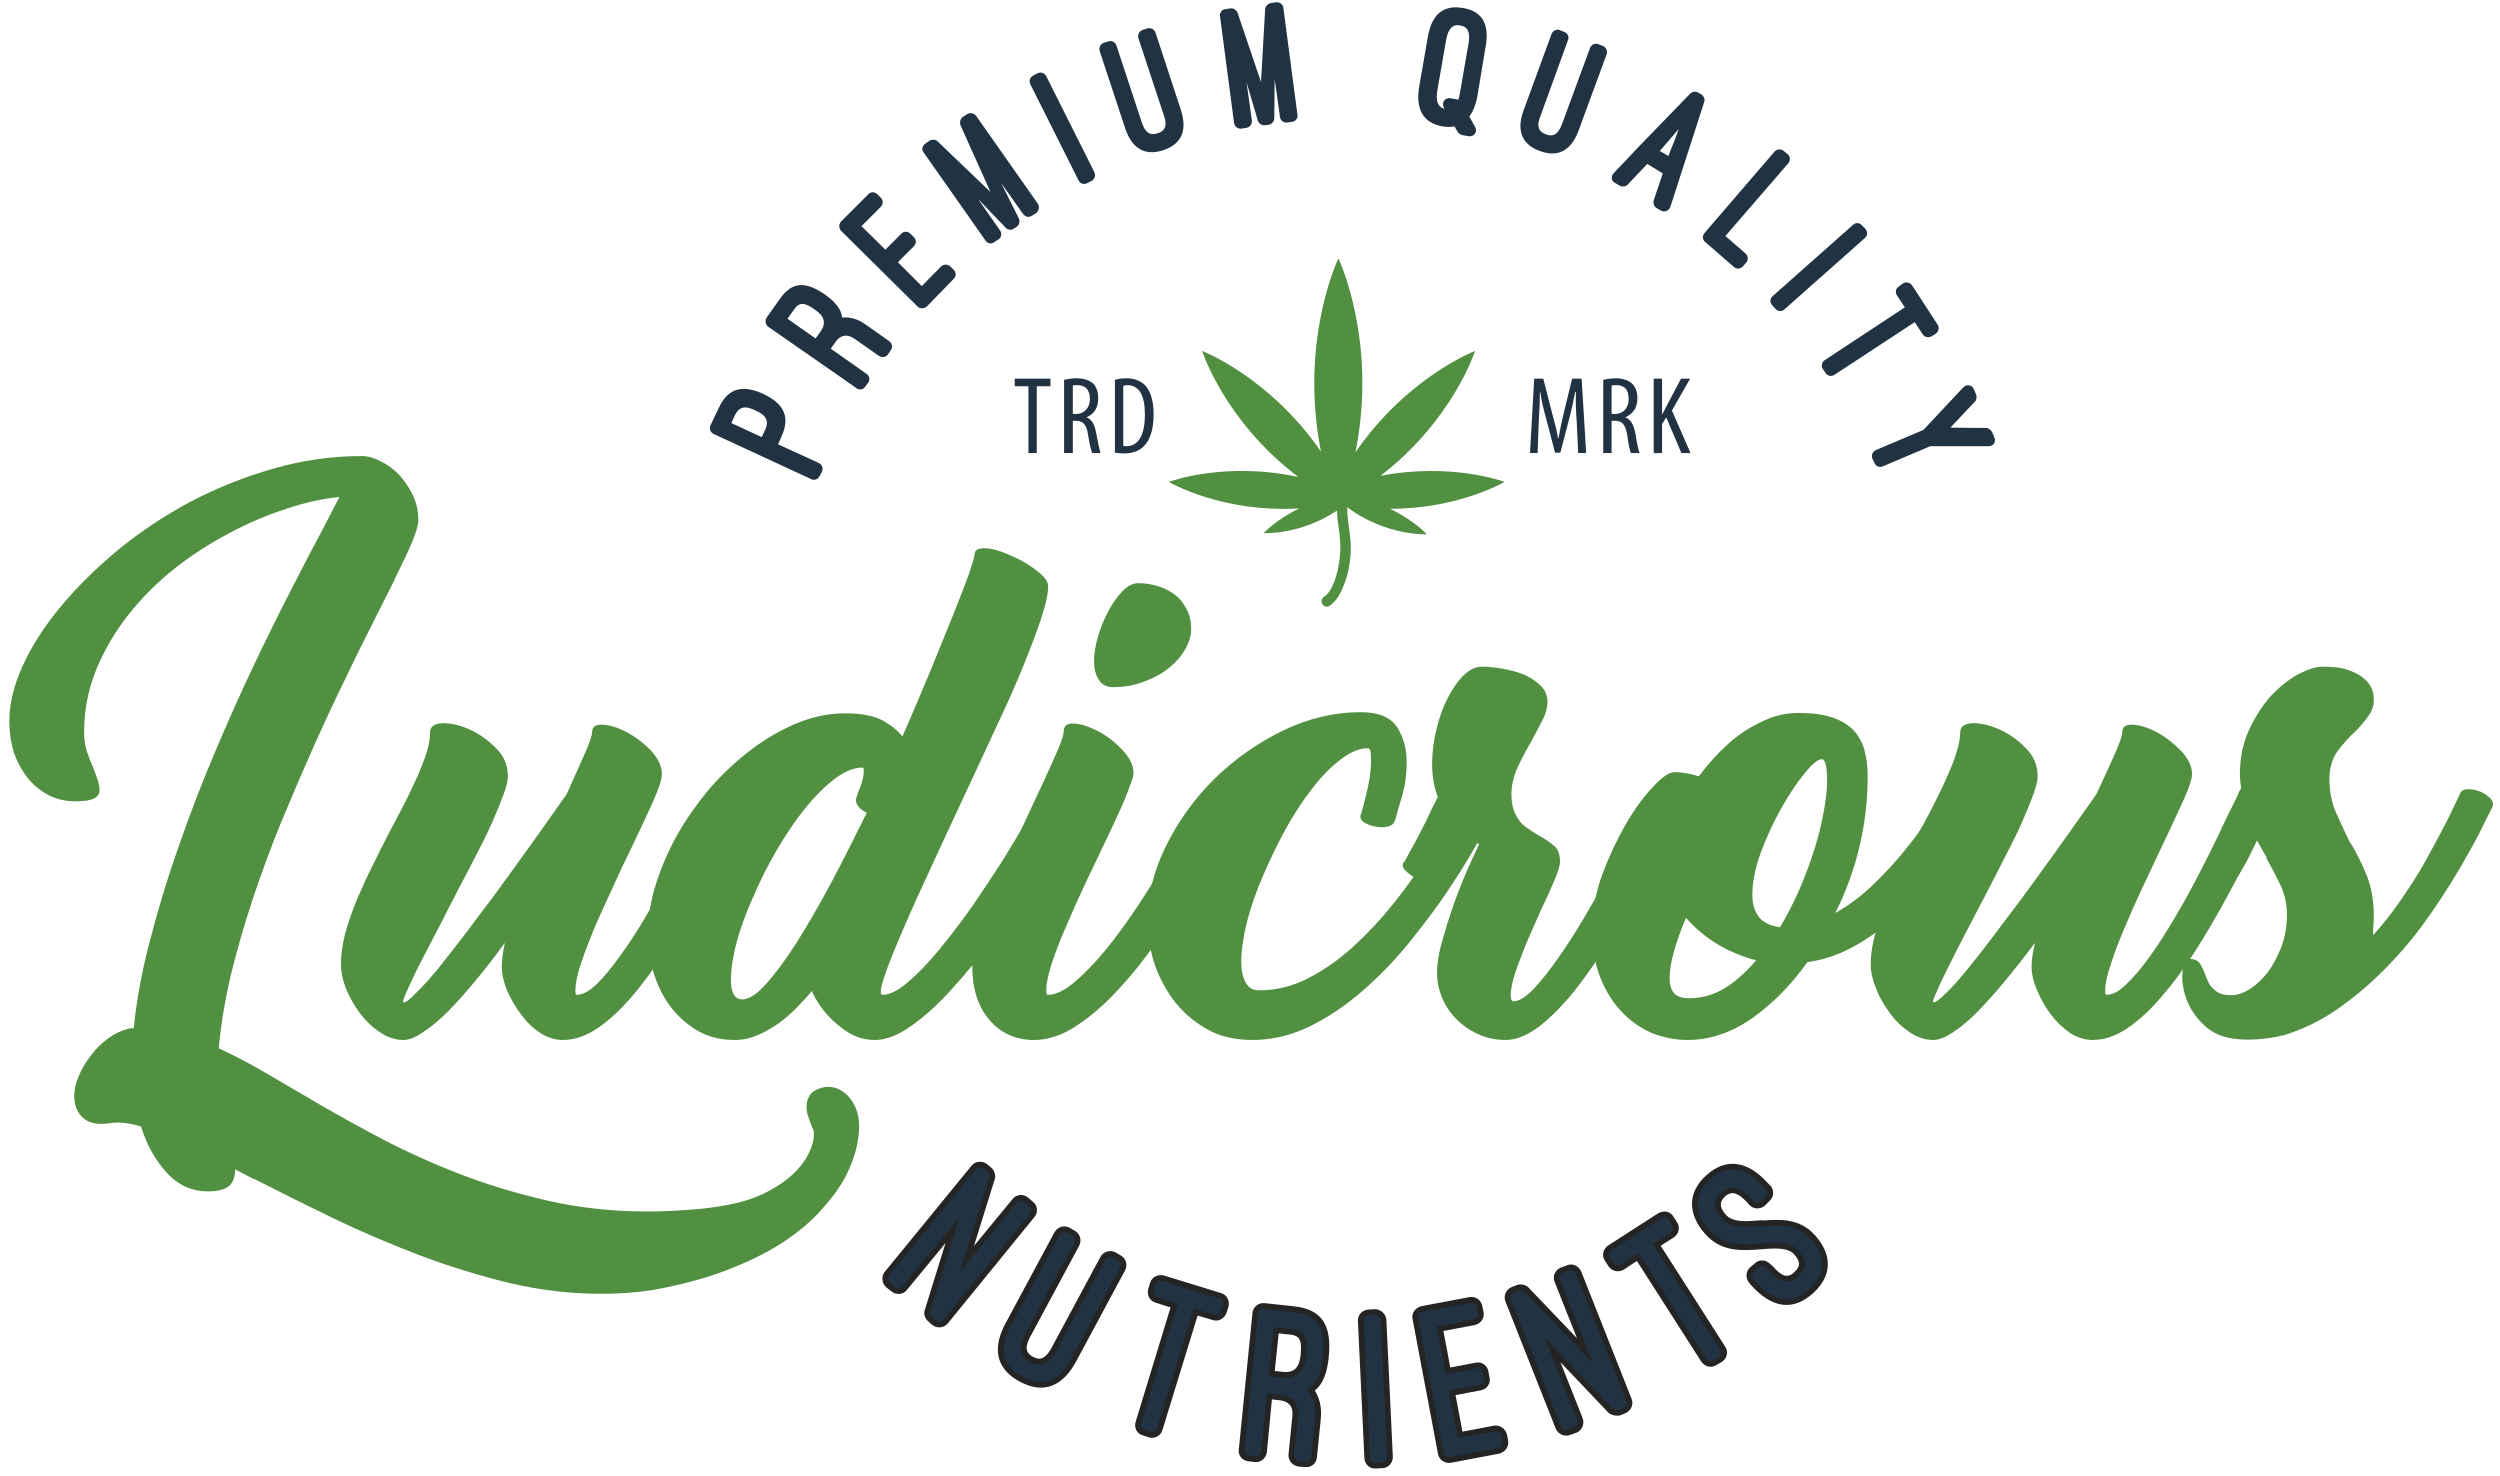
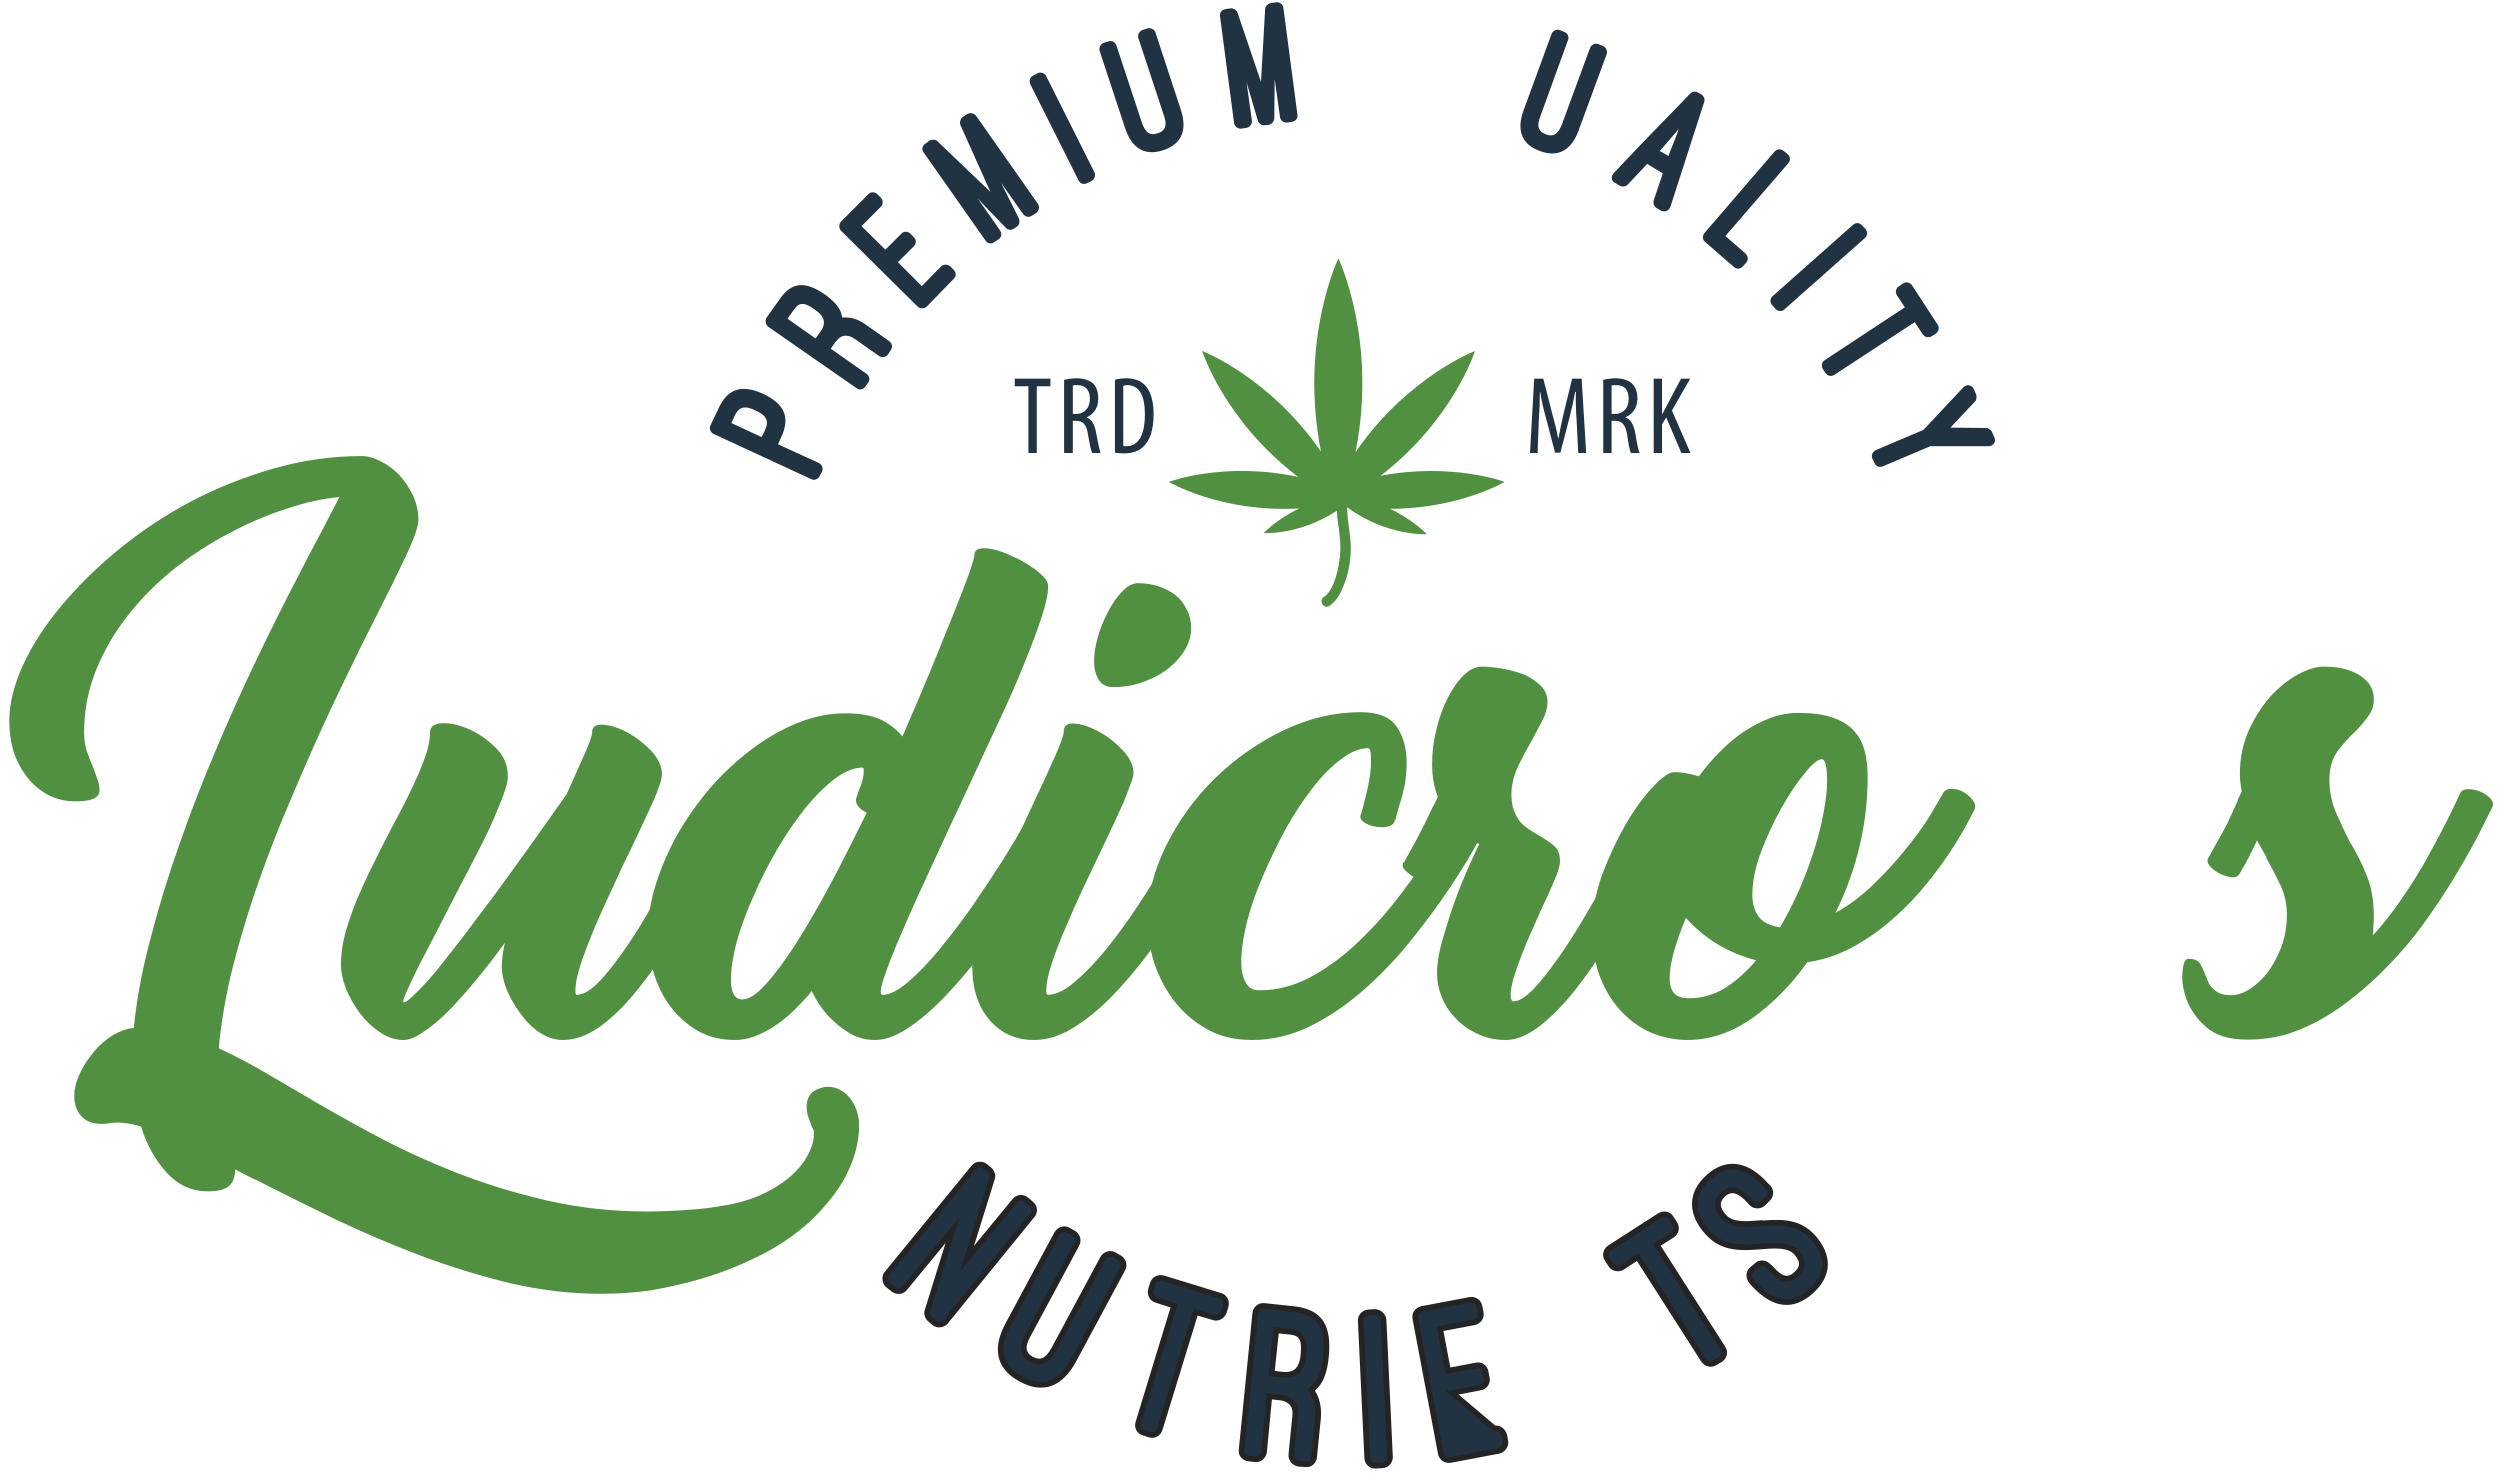
<svg xmlns="http://www.w3.org/2000/svg" width="205" height="121" viewBox="0 0 205 121" fill="none">
  <path d="M113.98 41.723C119.643 41.723 123.376 39.514 123.376 39.514C123.376 39.514 119.051 37.896 113.203 39.016C119.176 34.411 120.949 28.78 120.949 28.78C120.949 28.78 115.411 30.896 111.149 37.087C112.985 27.94 109.749 21.189 109.749 21.189C109.749 21.189 106.514 27.878 108.318 37.025C104.087 30.896 98.58 28.78 98.58 28.78C98.58 28.78 100.385 34.505 106.451 39.109C100.385 37.803 95.842 39.514 95.842 39.514C95.842 39.514 100.136 42.065 106.545 41.691C104.647 42.594 103.62 43.714 103.62 43.714C103.62 43.714 106.545 43.9 109.625 41.878C109.645 42.065 109.656 42.252 109.656 42.438C109.78 43.34 109.936 44.243 109.905 45.145C109.874 45.892 109.749 46.638 109.531 47.354C109.345 47.914 109.065 48.629 108.567 48.94C108.1 49.252 108.536 49.967 109.002 49.687C109.625 49.283 109.967 48.598 110.216 47.914C110.527 47.167 110.682 46.327 110.745 45.518C110.869 44.212 110.465 42.874 110.465 41.567C110.485 41.546 110.496 41.536 110.496 41.536L110.465 41.598C113.731 43.994 116.998 43.807 116.998 43.807C116.998 43.807 115.94 42.656 113.98 41.723Z" fill="#519040" />
  <path d="M84.331 31.673H83.21V31.051H86.135V31.673H85.015V37.148H84.331V31.673Z" fill="#213242" />
  <path fill-rule="evenodd" clip-rule="evenodd" d="M87.256 31.144C87.567 31.082 87.909 31.019 88.251 31.019C88.874 31.019 89.309 31.175 89.651 31.455C89.931 31.766 90.056 32.17 90.056 32.668C90.056 33.446 89.714 33.944 89.091 34.224C89.527 34.38 89.776 34.815 89.9 35.593C90.056 36.433 90.18 36.962 90.243 37.148H89.558C89.465 36.962 89.34 36.371 89.216 35.624C89.091 34.815 88.811 34.504 88.22 34.504H87.971V37.148H87.256V31.144ZM87.971 33.944H88.251C88.905 33.944 89.371 33.446 89.371 32.73C89.371 32.015 89.06 31.579 88.314 31.579C88.189 31.579 88.065 31.579 87.971 31.61V33.944Z" fill="#213242" />
  <path fill-rule="evenodd" clip-rule="evenodd" d="M91.423 31.144C91.692 31.061 92.004 31.02 92.356 31.02C92.978 31.02 93.445 31.206 93.787 31.486C94.254 31.891 94.596 32.7 94.596 33.944C94.596 35.344 94.254 36.091 93.85 36.526C93.476 36.962 92.885 37.18 92.169 37.18C91.889 37.18 91.609 37.149 91.423 37.117V31.144ZM92.107 36.557C92.201 36.589 92.294 36.589 92.356 36.589C93.134 36.589 93.881 36.029 93.881 33.975C93.881 32.42 93.414 31.58 92.418 31.58C92.325 31.58 92.201 31.611 92.107 31.642V36.557Z" fill="#213242" />
  <path d="M129.288 34.535C129.226 33.726 129.195 32.824 129.226 32.139H129.164C129.039 32.824 128.884 33.539 128.697 34.255L127.95 37.117H127.515L126.799 34.38C126.581 33.602 126.395 32.855 126.301 32.139H126.27C126.27 32.855 126.239 33.695 126.177 34.566L126.084 37.148H125.461L125.804 31.05H126.55L127.266 33.851C127.484 34.628 127.639 35.251 127.764 35.935H127.795C127.919 35.251 128.044 34.66 128.23 33.851L128.915 31.05H129.693L130.066 37.148H129.413L129.288 34.535Z" fill="#213242" />
  <path fill-rule="evenodd" clip-rule="evenodd" d="M131.466 31.144C131.746 31.082 132.119 31.02 132.461 31.02C133.053 31.02 133.519 31.175 133.83 31.455C134.141 31.766 134.266 32.171 134.266 32.669C134.266 33.446 133.893 33.944 133.27 34.224C133.737 34.38 133.955 34.815 134.11 35.593C134.235 36.433 134.359 36.962 134.453 37.149H133.737C133.644 36.962 133.519 36.371 133.426 35.624C133.27 34.815 133.021 34.504 132.43 34.504H132.15V37.149H131.466V31.144ZM132.15 33.944H132.43C133.115 33.944 133.55 33.446 133.55 32.731C133.55 32.015 133.27 31.58 132.524 31.58C132.368 31.58 132.244 31.58 132.15 31.611V33.944Z" fill="#213242" />
  <path d="M135.604 31.051H136.288V33.944H136.32C136.444 33.696 136.568 33.457 136.693 33.229L137.844 31.051H138.591L137.097 33.664L138.622 37.149H137.875L136.631 34.224L136.288 34.784V37.149H135.604V31.051Z" fill="#213242" />
  <path fill-rule="evenodd" clip-rule="evenodd" d="M63.797 36.434L67.126 37.958C67.406 38.083 67.53 38.394 67.406 38.674L67.219 39.016C67.094 39.296 66.783 39.42 66.534 39.296L58.539 35.594C58.259 35.469 58.134 35.158 58.259 34.878L58.943 33.447C59.69 31.829 60.872 31.518 62.583 32.296C64.294 33.105 64.823 34.194 64.076 35.812L63.797 36.434ZM59.97 34.691L62.459 35.843L62.739 35.252C63.081 34.536 62.832 34.038 61.961 33.665C61.09 33.229 60.592 33.354 60.25 34.069L59.97 34.691Z" fill="#213242" />
  <path fill-rule="evenodd" clip-rule="evenodd" d="M72.912 27.971C73.161 28.158 73.223 28.469 73.036 28.718L72.819 29.06C72.632 29.309 72.321 29.34 72.072 29.184L70.081 27.785C69.458 27.349 68.898 27.473 68.494 28.064L68.121 28.593L71.045 30.647C71.294 30.802 71.356 31.145 71.201 31.362L70.952 31.704C70.796 31.953 70.454 32.016 70.236 31.829L62.987 26.789C62.769 26.602 62.707 26.291 62.863 26.042L63.921 24.549C64.947 23.055 66.067 23.055 67.685 24.176C68.401 24.704 68.93 25.265 69.023 25.887C69.054 25.949 69.054 25.98 69.054 26.042C69.676 25.98 70.298 26.136 70.921 26.571L72.912 27.971ZM66.876 27.753L67.281 27.193C67.747 26.54 67.654 25.949 66.814 25.389C66.005 24.798 65.538 24.736 65.103 25.389L64.574 26.136L66.876 27.753Z" fill="#213242" />
  <path d="M71.201 15.931C71.388 15.713 71.73 15.713 71.948 15.931L72.228 16.211C72.414 16.398 72.445 16.74 72.228 16.958L70.641 18.544L72.601 20.473L73.907 19.167C74.094 18.949 74.436 18.949 74.654 19.167L74.934 19.447C75.152 19.664 75.152 19.976 74.934 20.193L73.627 21.5L75.588 23.46L77.174 21.842C77.392 21.656 77.703 21.656 77.921 21.842L78.201 22.122C78.419 22.34 78.419 22.682 78.201 22.869L75.992 25.14C75.774 25.327 75.432 25.327 75.245 25.14L68.961 18.918C68.774 18.7 68.774 18.389 68.961 18.171L71.201 15.931Z" fill="#213242" />
  <path d="M83.116 18.762C82.961 18.887 82.65 18.855 82.494 18.7L80.192 16.304L81.996 18.887C82.183 19.136 82.121 19.478 81.872 19.633L81.53 19.851C81.312 20.038 80.969 19.976 80.814 19.727L75.743 12.509C75.556 12.291 75.618 11.949 75.867 11.793L76.21 11.544C76.396 11.42 76.707 11.42 76.863 11.575L81.218 15.744L78.761 10.269C78.667 10.051 78.761 9.74 78.916 9.615L79.29 9.366C79.538 9.211 79.85 9.273 80.036 9.491L85.107 16.709C85.263 16.958 85.201 17.269 84.983 17.455L84.641 17.673C84.392 17.86 84.081 17.798 83.894 17.549L82.09 14.998L83.552 17.922C83.645 18.14 83.583 18.451 83.396 18.575L83.116 18.762Z" fill="#213242" />
  <path d="M89.744 14.127C89.868 14.407 89.744 14.718 89.495 14.842L89.122 15.029C88.873 15.153 88.562 15.06 88.437 14.78L84.486 6.909C84.362 6.629 84.455 6.318 84.735 6.193L85.077 6.007C85.326 5.882 85.668 5.975 85.793 6.255L89.744 14.127Z" fill="#213242" />
  <path d="M90.179 4.202C90.085 3.922 90.241 3.611 90.49 3.518L90.894 3.393C91.174 3.3 91.454 3.455 91.548 3.735L93.632 10.051C93.881 10.798 94.254 11.171 94.939 10.922C95.654 10.704 95.686 10.144 95.437 9.46L93.352 3.144C93.259 2.864 93.414 2.553 93.694 2.46L94.068 2.335C94.348 2.242 94.659 2.398 94.752 2.678L96.837 9.024C97.334 10.58 96.992 11.793 95.374 12.322C93.725 12.851 92.761 12.011 92.263 10.518L90.179 4.202Z" fill="#213242" />
  <path d="M103.713 10.269C103.495 10.3 103.246 10.144 103.153 9.926L102.22 6.753L102.655 9.895C102.686 10.175 102.469 10.455 102.189 10.486L101.784 10.549C101.504 10.58 101.224 10.362 101.193 10.082L100.042 1.34C99.98 1.06 100.197 0.78 100.477 0.749L100.913 0.686C101.131 0.655 101.38 0.811 101.473 1.029L103.402 6.722L103.744 0.717C103.775 0.5 103.993 0.282 104.211 0.251L104.646 0.189C104.926 0.157 105.206 0.344 105.238 0.655L106.389 9.398C106.451 9.678 106.233 9.958 105.953 9.989L105.549 10.051C105.238 10.082 104.989 9.864 104.958 9.584L104.522 6.473L104.491 9.74C104.46 9.989 104.242 10.207 104.024 10.238L103.713 10.269Z" fill="#213242" />
-   <path fill-rule="evenodd" clip-rule="evenodd" d="M121.136 7.935C121.011 8.589 120.793 9.149 120.482 9.553L120.949 10.393C121.198 10.798 120.887 11.233 120.42 11.171L119.891 11.078C119.798 11.046 119.549 10.922 119.518 10.798L119.269 10.362C118.958 10.424 118.626 10.424 118.273 10.362C116.687 10.082 116.064 8.931 116.375 7.095L117.091 2.989C117.402 1.184 118.367 0.375 119.953 0.655C121.54 0.904 122.162 1.993 121.82 3.829L121.136 7.935ZM117.869 7.375C117.703 8.267 117.9 8.786 118.46 8.931L118.398 8.838C118.18 8.402 118.491 7.966 118.958 8.06L119.487 8.153C119.487 8.153 119.549 8.153 119.58 8.184C119.642 8.029 119.673 7.873 119.704 7.686L120.42 3.58C120.576 2.646 120.358 2.18 119.736 2.086C119.113 1.962 118.74 2.366 118.584 3.269L117.869 7.375Z" fill="#213242" />
  <path d="M127.234 2.771C127.328 2.522 127.639 2.366 127.888 2.46L128.261 2.615C128.541 2.708 128.696 3.02 128.572 3.3L126.301 9.553C126.021 10.268 126.083 10.766 126.768 11.015C127.452 11.295 127.825 10.86 128.074 10.206L130.377 3.953C130.47 3.673 130.781 3.517 131.03 3.611L131.434 3.766C131.683 3.86 131.839 4.171 131.745 4.451L129.443 10.704C128.883 12.229 127.856 12.975 126.27 12.384C124.621 11.793 124.403 10.486 124.932 9.055L127.234 2.771Z" fill="#213242" />
  <path fill-rule="evenodd" clip-rule="evenodd" d="M136.349 14.22L135.074 13.442L133.456 15.153C133.301 15.309 132.989 15.34 132.803 15.215L132.429 14.998C132.118 14.842 132.087 14.469 132.305 14.22L134.514 11.886L138.589 7.686C138.776 7.5 139.056 7.469 139.243 7.593L139.523 7.749C139.71 7.873 139.834 8.153 139.741 8.371L136.972 16.958C136.847 17.3 136.505 17.424 136.194 17.269L135.821 17.051C135.634 16.927 135.541 16.647 135.603 16.429L136.349 14.22ZM136.101 12.384L136.816 12.789C137.034 12.104 137.252 11.793 137.656 10.58L136.101 12.384Z" fill="#213242" />
  <path d="M142.913 21.842C142.726 22.06 142.415 22.091 142.197 21.904L139.833 19.851C139.584 19.665 139.584 19.322 139.771 19.105L145.526 12.415C145.744 12.198 146.055 12.198 146.273 12.384L146.615 12.664C146.802 12.851 146.833 13.162 146.646 13.38L141.482 19.353L143.131 20.785C143.349 21.002 143.38 21.313 143.193 21.531L142.913 21.842Z" fill="#213242" />
  <path d="M146.336 25.358C146.118 25.576 145.776 25.544 145.589 25.327L145.309 25.015C145.122 24.798 145.122 24.487 145.371 24.269L151.967 18.42C152.184 18.233 152.496 18.264 152.682 18.482L152.962 18.762C153.149 18.98 153.149 19.322 152.931 19.509L146.336 25.358Z" fill="#213242" />
  <path d="M156.043 23.242C156.292 23.087 156.603 23.149 156.79 23.398L158.874 26.602C159.061 26.851 158.967 27.162 158.75 27.349L158.407 27.567C158.158 27.722 157.816 27.66 157.661 27.411L157.007 26.416L150.412 30.74C150.163 30.896 149.852 30.834 149.696 30.585L149.478 30.273C149.323 30.025 149.385 29.682 149.634 29.527L156.198 25.202L155.545 24.207C155.39 23.958 155.452 23.647 155.701 23.491L156.043 23.242Z" fill="#213242" />
  <path d="M159.932 35.065L162.887 35.096C163.043 35.096 163.292 35.282 163.354 35.438L163.541 35.873C163.696 36.247 163.447 36.589 163.043 36.589H158.283L154.394 38.238C154.114 38.362 153.803 38.238 153.709 37.958L153.523 37.584C153.429 37.336 153.554 37.025 153.834 36.9L157.723 35.251C158.812 34.1 159.901 32.918 160.99 31.767C161.27 31.487 161.705 31.549 161.861 31.922L162.047 32.358C162.11 32.513 162.078 32.825 161.954 32.918L159.932 35.065Z" fill="#213242" />
  <path d="M58.103 65.025C58.394 64.486 58.746 64.133 59.161 63.967C59.576 63.801 59.939 63.791 60.25 63.936C60.561 64.061 60.8 64.32 60.965 64.714C61.111 65.108 61.059 65.585 60.81 66.145L60.405 67.047C60.032 67.856 59.555 68.862 58.974 70.065C58.394 71.268 57.73 72.544 56.983 73.892C56.236 75.261 55.428 76.619 54.556 77.968C53.685 79.336 52.793 80.56 51.881 81.639C50.947 82.738 50.004 83.619 49.05 84.283C48.075 84.947 47.11 85.279 46.156 85.279C45.534 85.279 44.922 85.092 44.321 84.719C43.719 84.325 43.19 83.816 42.734 83.194C42.278 82.593 41.894 81.939 41.583 81.234C41.292 80.529 41.147 79.865 41.147 79.243C41.147 78.745 41.23 78.102 41.396 77.314C40.629 78.372 39.851 79.378 39.063 80.332C38.275 81.286 37.518 82.136 36.792 82.883C36.045 83.63 35.35 84.21 34.707 84.625C34.085 85.061 33.546 85.279 33.09 85.279C32.405 85.279 31.752 85.061 31.129 84.625C30.507 84.21 29.958 83.682 29.48 83.039C29.024 82.416 28.651 81.753 28.36 81.047C28.091 80.322 27.956 79.679 27.956 79.119C27.956 78.31 28.07 77.459 28.298 76.567C28.547 75.676 28.869 74.742 29.263 73.767C29.678 72.793 30.123 71.828 30.601 70.874C31.078 69.899 31.565 68.935 32.063 67.981C32.478 67.213 32.882 66.446 33.276 65.678C33.65 64.911 33.992 64.185 34.303 63.501C34.593 62.816 34.832 62.184 35.018 61.603C35.184 61.022 35.267 60.504 35.267 60.047C35.267 59.591 35.599 59.342 36.263 59.301C36.926 59.28 37.663 59.446 38.472 59.798C39.26 60.151 39.986 60.659 40.65 61.323C41.313 61.966 41.645 62.744 41.645 63.656C41.645 64.009 41.531 64.496 41.303 65.118C41.075 65.741 40.784 66.456 40.432 67.265C40.079 68.074 39.664 68.935 39.187 69.847C38.71 70.781 38.212 71.735 37.694 72.71C37.093 73.871 36.501 75.022 35.921 76.163C35.319 77.304 34.79 78.32 34.334 79.212C33.898 80.104 33.556 80.83 33.307 81.39C33.079 81.929 33.007 82.199 33.09 82.199C33.276 82.199 33.608 81.95 34.085 81.452C34.583 80.975 35.164 80.342 35.827 79.554C36.47 78.745 37.186 77.833 37.974 76.816C38.741 75.779 39.529 74.732 40.338 73.674C42.184 71.164 44.227 68.312 46.467 65.118C47.027 63.874 47.515 62.785 47.93 61.852C48.344 60.918 48.552 60.317 48.552 60.047C48.552 59.591 48.853 59.383 49.454 59.425C50.056 59.467 50.709 59.674 51.414 60.047C52.14 60.441 52.804 60.95 53.405 61.572C53.986 62.215 54.276 62.847 54.276 63.469C54.276 63.884 54.038 64.631 53.561 65.71C53.063 66.809 52.472 68.074 51.788 69.505C51.269 70.542 50.75 71.641 50.232 72.803C49.693 73.944 49.195 75.043 48.739 76.101C48.303 77.159 47.93 78.144 47.618 79.056C47.328 79.969 47.183 80.684 47.183 81.203C47.183 81.452 47.214 81.576 47.276 81.576C47.774 81.576 48.334 81.276 48.956 80.674C49.558 80.073 50.19 79.305 50.854 78.372C51.539 77.439 52.223 76.391 52.907 75.23C53.592 74.068 54.235 72.907 54.836 71.745C55.417 70.584 55.956 69.484 56.454 68.447C56.952 67.41 57.367 66.57 57.699 65.927L58.103 65.087V65.025Z" fill="#519040" />
  <path fill-rule="evenodd" clip-rule="evenodd" d="M85.419 64.994C85.709 64.454 86.062 64.102 86.477 63.936C86.871 63.77 87.244 63.749 87.597 63.874C87.928 64.019 88.167 64.288 88.312 64.683C88.437 65.097 88.385 65.585 88.157 66.145C87.846 66.746 87.358 67.638 86.694 68.82C86.031 69.982 85.243 71.278 84.33 72.709C83.417 74.14 82.422 75.603 81.343 77.096C80.244 78.569 79.134 79.917 78.014 81.14C76.915 82.364 75.816 83.36 74.716 84.127C73.638 84.895 72.653 85.278 71.761 85.278C70.931 85.278 70.195 85.071 69.552 84.656C68.909 84.241 68.359 83.785 67.903 83.287C67.364 82.706 66.918 82.032 66.565 81.265C66.233 81.68 65.839 82.115 65.383 82.572C64.927 83.049 64.429 83.484 63.89 83.878C63.35 84.272 62.77 84.604 62.147 84.874C61.525 85.144 60.892 85.278 60.249 85.278C59.088 85.278 58.061 85.019 57.169 84.501C56.298 83.982 55.552 83.308 54.929 82.478C54.328 81.649 53.872 80.705 53.561 79.647C53.27 78.61 53.125 77.573 53.125 76.536C53.125 75.25 53.343 73.912 53.778 72.523C54.214 71.133 54.805 69.764 55.552 68.416C56.319 67.088 57.211 65.823 58.227 64.62C59.264 63.438 60.384 62.391 61.587 61.478C62.79 60.565 64.045 59.839 65.352 59.3C66.679 58.761 67.996 58.491 69.303 58.491C70.527 58.491 71.512 58.668 72.259 59.02C72.984 59.394 73.565 59.85 74.001 60.389C74.831 58.481 75.608 56.656 76.334 54.913C77.039 53.192 77.662 51.657 78.201 50.309C78.74 48.961 79.165 47.861 79.477 47.011C79.767 46.14 79.912 45.632 79.912 45.487C79.912 45.217 80.057 45.051 80.348 44.989C80.659 44.927 81.032 44.947 81.468 45.051C81.924 45.155 82.411 45.331 82.93 45.58C83.469 45.808 83.957 46.067 84.392 46.358C84.848 46.648 85.222 46.938 85.512 47.229C85.802 47.519 85.948 47.799 85.948 48.069C85.948 48.691 85.761 49.562 85.388 50.682C85.014 51.802 84.527 53.099 83.925 54.571C83.324 56.065 82.619 57.662 81.81 59.362C81.022 61.042 80.213 62.785 79.383 64.589C78.408 66.663 77.454 68.717 76.521 70.749C75.567 72.782 74.748 74.597 74.063 76.194C73.358 77.811 72.839 79.118 72.507 80.114C72.176 81.089 72.134 81.576 72.383 81.576C72.943 81.576 73.627 81.234 74.436 80.549C75.245 79.865 76.096 78.983 76.987 77.905C77.879 76.826 78.782 75.644 79.694 74.358C80.586 73.052 81.426 71.786 82.214 70.562C82.982 69.318 83.645 68.208 84.205 67.234C84.786 66.238 85.191 65.502 85.419 65.025V64.994ZM60.872 81.949C61.411 81.949 62.054 81.534 62.801 80.705C63.568 79.855 64.398 78.734 65.29 77.345C66.181 75.934 67.125 74.306 68.121 72.46C69.096 70.614 70.081 68.675 71.076 66.642C70.745 66.497 70.496 66.3 70.33 66.051C70.164 65.802 70.143 65.554 70.267 65.305C70.288 65.18 70.392 64.89 70.579 64.434C70.745 63.977 70.828 63.573 70.828 63.22C70.828 63.033 70.796 62.94 70.734 62.94C70.029 62.94 69.261 63.251 68.432 63.874C67.623 64.496 66.814 65.305 66.005 66.3C65.196 67.317 64.429 68.447 63.703 69.691C62.977 70.936 62.334 72.211 61.774 73.518C61.193 74.804 60.737 76.049 60.405 77.251C60.094 78.434 59.938 79.46 59.938 80.332C59.938 81.41 60.249 81.949 60.872 81.949Z" fill="#519040" />
  <path d="M98.735 64.838C98.86 64.631 99.088 64.527 99.42 64.527C99.751 64.527 100.083 64.6 100.415 64.745C100.768 64.869 101.058 65.056 101.286 65.305C101.494 65.533 101.556 65.772 101.473 66.021C101.183 66.663 100.716 67.597 100.073 68.821C99.43 70.024 98.673 71.33 97.802 72.741C96.951 74.151 95.997 75.603 94.94 77.096C93.903 78.59 92.824 79.938 91.704 81.141C90.584 82.365 89.433 83.36 88.251 84.127C87.089 84.895 85.938 85.279 84.797 85.279C83.304 85.279 82.091 84.739 81.157 83.661C80.203 82.561 79.726 81.089 79.726 79.243C79.726 78.6 79.882 77.77 80.193 76.754C80.483 75.738 80.867 74.638 81.344 73.456C81.821 72.274 82.35 71.05 82.931 69.785C83.511 68.52 84.071 67.306 84.611 66.145C85.337 64.631 85.948 63.303 86.446 62.163C86.965 61.022 87.224 60.296 87.224 59.985C87.224 59.508 87.514 59.29 88.095 59.332C88.697 59.373 89.36 59.591 90.086 59.985C90.791 60.358 91.445 60.866 92.046 61.509C92.648 62.132 92.948 62.764 92.948 63.407C92.948 63.594 92.865 63.895 92.7 64.309C92.554 64.724 92.368 65.212 92.14 65.772C91.891 66.311 91.621 66.902 91.331 67.545C91.02 68.188 90.719 68.821 90.428 69.443C89.951 70.459 89.433 71.548 88.873 72.71C88.334 73.871 87.836 74.991 87.379 76.07C86.903 77.148 86.519 78.144 86.228 79.056C85.938 79.969 85.793 80.674 85.793 81.172C85.793 81.442 85.834 81.576 85.917 81.576C86.56 81.576 87.296 81.224 88.126 80.519C88.956 79.813 89.806 78.932 90.677 77.874C91.549 76.796 92.42 75.603 93.291 74.296C94.162 72.969 94.96 71.693 95.686 70.469C96.412 69.225 97.045 68.105 97.584 67.109C98.123 66.114 98.507 65.378 98.735 64.9V64.838ZM91.268 56.345C90.729 56.345 90.335 56.138 90.086 55.723C89.837 55.329 89.713 54.82 89.713 54.198C89.713 53.617 89.817 52.964 90.024 52.238C90.231 51.512 90.511 50.817 90.864 50.154C91.196 49.511 91.58 48.961 92.015 48.505C92.451 48.048 92.886 47.82 93.322 47.82C93.903 47.82 94.452 47.903 94.971 48.069C95.489 48.235 95.956 48.474 96.371 48.785C96.765 49.096 97.076 49.49 97.304 49.967C97.553 50.423 97.677 50.952 97.677 51.554C97.677 52.093 97.522 52.643 97.211 53.203C96.9 53.763 96.454 54.281 95.873 54.758C95.313 55.215 94.639 55.588 93.851 55.878C93.063 56.189 92.202 56.345 91.268 56.345Z" fill="#519040" />
  <path d="M102.685 85.278C101.213 85.278 99.948 84.967 98.89 84.345C97.811 83.723 96.909 82.924 96.183 81.949C95.478 80.975 94.949 79.927 94.596 78.807C94.265 77.666 94.099 76.578 94.099 75.54C94.099 73.446 94.607 71.382 95.623 69.349C96.639 67.296 97.967 65.46 99.605 63.843C101.265 62.225 103.142 60.908 105.237 59.891C107.311 58.896 109.426 58.398 111.583 58.398C113.035 58.398 114.031 58.813 114.57 59.642C115.089 60.451 115.348 61.416 115.348 62.536C115.348 63.49 115.223 64.403 114.974 65.274C114.705 66.145 114.518 66.798 114.414 67.234C114.414 67.254 114.404 67.265 114.383 67.265C114.363 67.265 114.352 67.275 114.352 67.296V67.358C114.269 67.586 114.062 67.731 113.73 67.794C113.398 67.856 113.056 67.846 112.703 67.763C112.351 67.7 112.05 67.576 111.801 67.389C111.573 67.223 111.5 67.016 111.583 66.767V66.829C111.728 66.352 111.863 65.844 111.988 65.305C112.112 64.848 112.216 64.361 112.299 63.843C112.382 63.324 112.423 62.837 112.423 62.38C112.423 62.09 112.413 61.851 112.392 61.665C112.351 61.457 112.278 61.353 112.174 61.353C111.49 61.353 110.754 61.654 109.966 62.256C109.157 62.857 108.379 63.645 107.632 64.62C106.865 65.595 106.128 66.715 105.423 67.98C104.739 69.246 104.117 70.531 103.557 71.838C102.997 73.124 102.561 74.379 102.25 75.603C101.939 76.847 101.783 77.946 101.783 78.9C101.783 79.585 101.908 80.145 102.157 80.581C102.385 81.016 102.768 81.223 103.308 81.203C104.677 81.203 106.004 80.871 107.29 80.207C108.576 79.543 109.8 78.683 110.961 77.625C112.123 76.567 113.211 75.406 114.228 74.14C115.244 72.875 116.136 71.631 116.903 70.407C117.671 69.204 118.324 68.115 118.863 67.14C119.403 66.145 119.797 65.408 120.046 64.931C120.336 64.392 120.689 64.04 121.103 63.874C121.518 63.728 121.892 63.708 122.223 63.811C122.555 63.936 122.794 64.195 122.939 64.589C123.084 65.004 123.022 65.491 122.752 66.051C122.462 66.653 121.995 67.545 121.352 68.727C120.709 69.93 119.921 71.237 118.988 72.647C118.055 74.057 116.986 75.509 115.783 77.003C114.601 78.496 113.305 79.865 111.894 81.109C110.484 82.354 109.011 83.36 107.477 84.127C105.921 84.895 104.324 85.278 102.685 85.278Z" fill="#519040" />
  <path d="M135.23 65.087C135.354 64.838 135.582 64.714 135.914 64.714C136.246 64.714 136.578 64.776 136.91 64.9C137.262 65.046 137.553 65.232 137.781 65.46C137.988 65.689 138.04 65.917 137.936 66.145C137.667 66.746 137.242 67.638 136.661 68.82C136.08 69.982 135.396 71.278 134.607 72.709C133.819 74.12 132.959 75.572 132.025 77.065C131.092 78.558 130.148 79.917 129.194 81.141C128.219 82.364 127.244 83.36 126.27 84.127C125.274 84.895 124.341 85.278 123.47 85.278C122.619 85.278 121.852 85.112 121.167 84.781C120.483 84.469 119.892 84.055 119.394 83.536C118.896 83.038 118.512 82.458 118.243 81.794C117.973 81.151 117.838 80.477 117.838 79.772C117.838 78.921 118.025 77.895 118.398 76.692C118.751 75.468 119.135 74.306 119.549 73.207C120.047 71.921 120.628 70.594 121.292 69.225C121.043 69.08 120.794 68.914 120.545 68.727C120.296 68.561 120.037 68.354 119.767 68.105C119.539 68.582 119.28 69.1 118.989 69.66C118.699 70.2 118.253 70.978 117.652 71.994C117.548 72.201 117.33 72.294 116.998 72.274C116.666 72.253 116.335 72.149 116.003 71.963C115.692 71.776 115.422 71.569 115.194 71.34C114.986 71.092 114.966 70.863 115.132 70.656V70.718C115.567 69.93 115.93 69.266 116.221 68.727C116.49 68.209 116.729 67.742 116.936 67.327C117.123 66.933 117.289 66.58 117.434 66.269C117.6 65.979 117.755 65.668 117.901 65.336C117.755 64.983 117.641 64.579 117.558 64.123C117.475 63.645 117.434 63.158 117.434 62.66C117.434 61.665 117.558 60.69 117.807 59.736C118.035 58.782 118.346 57.931 118.741 57.185C119.135 56.417 119.57 55.805 120.047 55.349C120.524 54.893 121.012 54.665 121.509 54.665C121.966 54.665 122.505 54.717 123.127 54.82C123.75 54.924 124.341 55.08 124.901 55.287C125.44 55.515 125.907 55.816 126.301 56.189C126.695 56.562 126.892 57.019 126.892 57.558C126.892 58.035 126.757 58.533 126.487 59.051C126.218 59.57 125.917 60.14 125.585 60.763C125.17 61.468 124.787 62.194 124.434 62.94C124.102 63.708 123.936 64.434 123.936 65.118C123.936 65.616 123.998 66.052 124.123 66.425C124.268 66.798 124.444 67.12 124.652 67.389C124.88 67.638 125.129 67.846 125.398 68.011C125.668 68.198 125.927 68.364 126.176 68.509C126.674 68.779 127.089 69.059 127.421 69.349C127.753 69.619 127.918 70.044 127.918 70.625C127.918 70.978 127.763 71.506 127.452 72.212C127.161 72.917 126.809 73.695 126.394 74.545C126.124 75.146 125.844 75.779 125.554 76.443C125.243 77.127 124.973 77.781 124.745 78.403C124.496 79.025 124.289 79.616 124.123 80.176C123.957 80.757 123.874 81.234 123.874 81.607C123.874 81.939 123.957 82.105 124.123 82.105C124.558 82.105 125.108 81.763 125.772 81.078C126.415 80.394 127.11 79.512 127.856 78.434C128.603 77.376 129.36 76.183 130.127 74.856C130.895 73.549 131.621 72.274 132.305 71.029C132.99 69.764 133.591 68.603 134.11 67.545C134.628 66.487 135.002 65.678 135.23 65.118V65.087Z" fill="#519040" />
  <path fill-rule="evenodd" clip-rule="evenodd" d="M159.31 65.087C159.434 64.817 159.662 64.683 159.994 64.683C160.347 64.683 160.678 64.766 160.99 64.931C161.301 65.118 161.56 65.346 161.767 65.616C161.975 65.886 162.016 66.155 161.892 66.425C161.684 66.84 161.384 67.4 160.99 68.105C160.575 68.831 160.077 69.619 159.496 70.469C158.895 71.341 158.2 72.232 157.412 73.145C156.624 74.058 155.752 74.908 154.798 75.696C153.865 76.484 152.849 77.169 151.749 77.749C150.65 78.33 149.468 78.714 148.203 78.901C146.875 80.767 145.361 82.302 143.66 83.505C141.96 84.687 140.197 85.278 138.371 85.278C137.397 85.278 136.432 85.092 135.478 84.718C134.545 84.324 133.715 83.744 132.989 82.976C132.263 82.23 131.672 81.286 131.216 80.145C130.78 79.004 130.562 77.677 130.562 76.163C130.562 74.732 130.832 73.259 131.371 71.745C131.931 70.252 132.574 68.872 133.3 67.607C134.026 66.363 134.773 65.336 135.54 64.527C136.287 63.718 136.878 63.314 137.314 63.314C137.604 63.314 137.926 63.345 138.278 63.407C138.631 63.469 138.973 63.552 139.305 63.656C139.844 62.93 140.425 62.256 141.047 61.634C141.649 61.011 142.302 60.462 143.007 59.985C143.712 59.529 144.438 59.155 145.185 58.865C145.932 58.595 146.689 58.46 147.456 58.46C148.597 58.46 149.53 58.585 150.256 58.834C150.982 59.083 151.563 59.435 151.998 59.892C152.434 60.368 152.735 60.928 152.901 61.572C153.066 62.215 153.149 62.909 153.149 63.656C153.149 67.555 152.268 71.289 150.505 74.856C151.563 74.275 152.579 73.518 153.554 72.585C154.529 71.652 155.4 70.708 156.167 69.754C156.955 68.8 157.619 67.897 158.158 67.047C158.677 66.176 159.061 65.523 159.31 65.087ZM138.496 81.856C139.554 81.856 140.539 81.576 141.452 81.016C142.343 80.456 143.194 79.699 144.003 78.745C142.883 78.455 141.814 78.009 140.798 77.407C139.803 76.785 138.952 76.069 138.247 75.26C137.853 76.194 137.531 77.096 137.283 77.967C137.034 78.818 136.909 79.575 136.909 80.238C136.909 80.736 137.023 81.13 137.251 81.421C137.5 81.711 137.915 81.856 138.496 81.856ZM143.692 73.394C143.692 74.078 143.857 74.659 144.189 75.136C144.521 75.613 145.112 75.914 145.963 76.038C146.564 75.022 147.103 73.964 147.581 72.865C148.058 71.745 148.462 70.656 148.794 69.598C149.126 68.54 149.375 67.534 149.541 66.58C149.727 65.606 149.821 64.755 149.821 64.029C149.821 62.847 149.675 62.256 149.385 62.256C149.074 62.256 148.607 62.64 147.985 63.407C147.363 64.154 146.73 65.097 146.087 66.238C145.444 67.379 144.884 68.582 144.407 69.847C143.93 71.133 143.692 72.315 143.692 73.394Z" fill="#519040" />
-   <path d="M183.544 65.025C183.834 64.486 184.197 64.133 184.633 63.967C185.048 63.801 185.411 63.791 185.722 63.936C186.033 64.06 186.261 64.32 186.406 64.714C186.551 65.108 186.51 65.585 186.282 66.145L185.877 67.047C185.483 67.856 184.996 68.862 184.415 70.065C183.834 71.268 183.171 72.543 182.424 73.891C181.677 75.26 180.879 76.619 180.028 77.967C179.157 79.336 178.255 80.56 177.322 81.638C176.409 82.737 175.465 83.619 174.491 84.283C173.516 84.947 172.551 85.278 171.597 85.278C170.975 85.278 170.363 85.092 169.762 84.718C169.181 84.324 168.652 83.816 168.175 83.194C167.719 82.592 167.345 81.939 167.055 81.234C166.744 80.529 166.588 79.865 166.588 79.243C166.588 78.745 166.682 78.102 166.868 77.314C166.08 78.372 165.292 79.377 164.504 80.332C163.716 81.286 162.959 82.136 162.233 82.883C161.507 83.629 160.822 84.21 160.179 84.625C159.536 85.061 158.987 85.278 158.53 85.278C157.846 85.278 157.193 85.061 156.57 84.625C155.948 84.21 155.409 83.681 154.953 83.038C154.476 82.416 154.102 81.752 153.833 81.047C153.542 80.321 153.397 79.678 153.397 79.118C153.397 78.309 153.521 77.459 153.77 76.567C153.998 75.675 154.32 74.742 154.735 73.767C155.129 72.792 155.564 71.828 156.041 70.874C156.518 69.899 157.006 68.934 157.504 67.98C157.939 67.213 158.344 66.445 158.717 65.678C159.111 64.911 159.453 64.185 159.744 63.5C160.055 62.816 160.293 62.183 160.459 61.602C160.646 61.022 160.739 60.503 160.739 60.047C160.739 59.591 161.071 59.342 161.735 59.3C162.378 59.279 163.104 59.445 163.913 59.798C164.722 60.151 165.448 60.659 166.09 61.322C166.754 61.965 167.086 62.743 167.086 63.656C167.086 64.008 166.972 64.496 166.744 65.118C166.516 65.74 166.225 66.456 165.873 67.265C165.52 68.074 165.105 68.934 164.628 69.847C164.151 70.78 163.664 71.734 163.166 72.709C162.565 73.871 161.963 75.022 161.362 76.163C160.76 77.303 160.242 78.32 159.806 79.212C159.35 80.103 159.007 80.829 158.779 81.389C158.53 81.929 158.447 82.198 158.53 82.198C158.717 82.198 159.059 81.949 159.557 81.452C160.055 80.975 160.625 80.342 161.268 79.554C161.932 78.745 162.647 77.832 163.415 76.816C164.203 75.779 164.991 74.731 165.779 73.674C167.625 71.164 169.668 68.312 171.908 65.118C172.489 63.874 172.987 62.785 173.402 61.851C173.817 60.918 174.024 60.316 174.024 60.047C174.024 59.591 174.325 59.383 174.926 59.425C175.507 59.466 176.16 59.673 176.886 60.047C177.591 60.441 178.245 60.949 178.846 61.571C179.448 62.214 179.748 62.847 179.748 63.469C179.748 63.884 179.5 64.631 179.002 65.709C178.504 66.808 177.913 68.074 177.228 69.505C176.731 70.542 176.212 71.641 175.673 72.803C175.134 73.943 174.646 75.043 174.211 76.1C173.754 77.158 173.381 78.143 173.091 79.056C172.779 79.969 172.624 80.684 172.624 81.203C172.624 81.452 172.655 81.576 172.717 81.576C173.236 81.576 173.796 81.275 174.397 80.674C175.019 80.072 175.662 79.305 176.326 78.372C176.99 77.438 177.664 76.391 178.348 75.229C179.033 74.068 179.676 72.906 180.277 71.745C180.879 70.583 181.428 69.484 181.926 68.447C182.403 67.41 182.808 66.57 183.14 65.927L183.544 65.087V65.025Z" fill="#519040" />
  <path d="M201.715 65.087C201.818 64.838 202.036 64.714 202.368 64.714C202.7 64.714 203.032 64.776 203.363 64.9C203.695 65.046 203.975 65.232 204.203 65.46C204.411 65.689 204.473 65.917 204.39 66.145C204.12 66.684 203.737 67.451 203.239 68.447C202.72 69.443 202.088 70.563 201.341 71.807C200.595 73.052 199.744 74.338 198.79 75.665C197.815 77.013 196.726 78.289 195.523 79.492C194.341 80.695 193.066 81.773 191.697 82.727C190.328 83.681 188.865 84.397 187.31 84.874C186.294 85.123 185.35 85.247 184.479 85.247H184.23C182.799 85.247 181.689 84.905 180.901 84.221C180.133 83.536 179.594 82.769 179.283 81.918C178.993 81.089 178.889 80.332 178.972 79.647C179.034 78.963 179.19 78.621 179.439 78.621C179.916 78.621 180.237 78.755 180.403 79.025C180.569 79.295 180.725 79.626 180.87 80.021C180.932 80.186 181.005 80.363 181.088 80.549C181.171 80.736 181.295 80.902 181.461 81.047C181.606 81.213 181.793 81.348 182.021 81.452C182.27 81.555 182.581 81.607 182.954 81.607C183.431 81.607 183.939 81.441 184.479 81.109C185.018 80.757 185.516 80.29 185.972 79.709C186.408 79.108 186.781 78.403 187.092 77.594C187.382 76.785 187.528 75.924 187.528 75.012C187.528 74.141 187.351 73.332 186.999 72.585C186.646 71.838 186.252 71.081 185.817 70.314L185.879 70.345L185.07 68.914C184.925 69.246 184.748 69.609 184.541 70.003C184.354 70.418 184.054 70.967 183.639 71.652C183.514 71.88 183.286 71.973 182.954 71.932C182.643 71.89 182.322 71.786 181.99 71.62C181.679 71.454 181.419 71.257 181.212 71.029C181.005 70.78 180.963 70.552 181.088 70.345C181.44 69.702 181.751 69.142 182.021 68.665C182.291 68.188 182.519 67.763 182.705 67.389C182.871 67.037 183.016 66.715 183.141 66.425C183.265 66.155 183.39 65.886 183.514 65.616L183.452 65.647L183.825 64.9C183.722 64.361 183.67 63.884 183.67 63.469C183.67 62.163 183.919 60.96 184.417 59.86C184.914 58.782 185.516 57.848 186.221 57.06C186.947 56.293 187.694 55.702 188.461 55.287C189.249 54.872 189.923 54.665 190.483 54.665C190.774 54.665 191.157 54.685 191.634 54.727C192.111 54.789 192.578 54.924 193.034 55.131C193.47 55.318 193.843 55.588 194.154 55.94C194.486 56.314 194.652 56.791 194.652 57.371C194.652 57.89 194.497 58.346 194.186 58.74C193.895 59.155 193.543 59.57 193.128 59.985C192.651 60.42 192.174 60.949 191.697 61.571C191.24 62.214 191.012 62.982 191.012 63.874C191.012 64.911 191.199 65.844 191.572 66.674C191.945 67.524 192.34 68.364 192.754 69.194V69.132C193.273 70.003 193.719 70.905 194.092 71.838C194.466 72.792 194.652 73.881 194.652 75.105C194.652 75.333 194.642 75.592 194.621 75.883C194.6 76.194 194.59 76.463 194.59 76.692C195.42 75.779 196.187 74.804 196.892 73.767C197.597 72.751 198.23 71.755 198.79 70.78C199.329 69.806 199.817 68.903 200.252 68.074C200.688 67.244 201.04 66.539 201.31 65.958L201.746 65.025L201.715 65.087Z" fill="#519040" />
  <path d="M70.424 91.843C70.487 92.424 70.435 93.119 70.269 93.928C70.103 94.737 69.792 95.587 69.335 96.479C68.858 97.371 68.195 98.283 67.344 99.216C66.515 100.15 65.457 101.042 64.171 101.892C62.885 102.722 61.35 103.479 59.566 104.163C57.783 104.848 55.709 105.397 53.344 105.812C52.037 105.999 50.679 106.092 49.269 106.092C46.821 106.092 44.343 105.802 41.833 105.221C39.344 104.62 36.886 103.863 34.459 102.95C32.053 102.037 29.699 101.031 27.397 99.932C25.095 98.812 22.927 97.734 20.895 96.697V96.728L19.277 95.888C19.277 96.489 19.121 96.935 18.81 97.225C18.478 97.537 17.887 97.692 17.037 97.692C15.73 97.692 14.61 97.184 13.677 96.168C12.744 95.151 12.038 93.886 11.561 92.372C10.586 92.082 9.757 91.988 9.072 92.092C8.056 92.258 7.299 92.113 6.801 91.656C6.324 91.221 6.086 90.619 6.086 89.852C6.086 89.354 6.21 88.815 6.459 88.234C6.708 87.633 7.04 87.073 7.455 86.554C7.849 86.015 8.315 85.548 8.855 85.154C9.394 84.76 9.964 84.49 10.566 84.345C10.752 84.325 10.825 84.314 10.784 84.314C10.742 84.314 10.804 84.314 10.97 84.314C11.198 81.97 11.655 79.523 12.339 76.972C13.003 74.4 13.791 71.828 14.704 69.256C15.595 66.684 16.581 64.133 17.659 61.603C18.717 59.093 19.785 56.708 20.864 54.447C21.942 52.186 22.969 50.112 23.944 48.225C24.919 46.317 25.769 44.688 26.495 43.34L27.833 40.758C26.464 40.882 25.012 41.204 23.477 41.722C21.922 42.22 20.366 42.884 18.81 43.714C17.255 44.523 15.761 45.487 14.33 46.607C12.899 47.748 11.634 49.013 10.535 50.403C9.435 51.792 8.554 53.296 7.89 54.914C7.226 56.552 6.895 58.274 6.895 60.078C6.895 60.617 6.967 61.115 7.112 61.572C7.258 62.028 7.413 62.432 7.579 62.785C7.766 63.262 7.921 63.687 8.046 64.061C8.149 64.434 8.181 64.745 8.139 64.994C8.077 65.222 7.901 65.398 7.61 65.523C7.299 65.647 6.812 65.709 6.148 65.709C5.443 65.709 4.769 65.564 4.126 65.274C3.483 64.963 2.912 64.527 2.415 63.967C1.917 63.386 1.512 62.692 1.201 61.883C0.911 61.053 0.766 60.12 0.766 59.083C0.766 57.693 1.139 56.179 1.886 54.54C2.632 52.923 3.669 51.315 4.997 49.718C6.324 48.121 7.89 46.576 9.695 45.083C11.52 43.589 13.501 42.272 15.637 41.131C17.773 40.011 20.034 39.109 22.419 38.425C24.805 37.74 27.221 37.398 29.668 37.398C30.166 37.398 30.684 37.543 31.224 37.834C31.784 38.103 32.292 38.477 32.748 38.953C33.184 39.431 33.557 39.991 33.868 40.634C34.159 41.256 34.304 41.93 34.304 42.656C34.304 43.174 33.962 44.16 33.277 45.611C32.593 47.063 31.753 48.764 30.757 50.714C29.99 52.207 29.181 53.846 28.33 55.629C27.459 57.413 26.578 59.3 25.686 61.292C24.794 63.303 23.913 65.357 23.041 67.452C22.191 69.546 21.413 71.652 20.708 73.767C20.003 75.904 19.401 77.999 18.904 80.052C18.427 82.126 18.105 84.096 17.939 85.963C18.976 86.44 20.065 87 21.206 87.643C22.347 88.307 23.539 89.002 24.784 89.728C26.588 90.806 28.538 91.905 30.633 93.025C32.748 94.166 34.988 95.203 37.353 96.136C39.738 97.07 42.237 97.837 44.851 98.439C47.464 99.04 50.191 99.341 53.033 99.341C54.091 99.341 55.18 99.299 56.3 99.216C57.44 99.154 58.602 99.009 59.784 98.781C60.946 98.553 61.972 98.211 62.864 97.754C63.756 97.298 64.492 96.79 65.073 96.23C65.675 95.649 66.11 95.048 66.38 94.425C66.67 93.824 66.784 93.264 66.722 92.745L66.753 92.839C66.753 92.776 66.691 92.621 66.567 92.372C66.442 92.061 66.328 91.739 66.224 91.408C66.141 91.076 66.121 90.754 66.162 90.443C66.204 90.153 66.328 89.883 66.535 89.634C66.763 89.406 67.126 89.24 67.624 89.136C68.329 89.053 68.952 89.282 69.491 89.821C70.01 90.36 70.321 91.034 70.424 91.843Z" fill="#519040" />
  <path d="M76.272 108.176C76.085 108.052 75.961 107.679 76.054 107.492L78.108 100.865L74.188 105.625C73.97 105.936 73.534 105.936 73.254 105.719L72.819 105.376C72.57 105.159 72.508 104.723 72.725 104.443L79.85 95.732C80.068 95.452 80.503 95.421 80.783 95.638L81.126 95.918C81.312 96.074 81.437 96.416 81.343 96.634L79.29 103.23L83.21 98.47C83.428 98.19 83.863 98.127 84.143 98.376L84.548 98.719C84.828 98.936 84.89 99.372 84.641 99.652L77.548 108.363C77.299 108.643 76.894 108.705 76.583 108.456L76.272 108.176Z" fill="#213242" stroke="#242424" stroke-width="0.467" stroke-miterlimit="10" />
  <path d="M86.663 101.176C86.85 100.834 87.254 100.71 87.566 100.865L88.001 101.114C88.343 101.301 88.468 101.705 88.281 102.047L84.268 109.514C83.801 110.385 83.801 111.039 84.61 111.474C85.45 111.91 85.979 111.443 86.415 110.665L90.428 103.199C90.615 102.856 91.019 102.732 91.33 102.887L91.766 103.136C92.108 103.323 92.232 103.727 92.046 104.07L88.032 111.536C87.037 113.372 85.637 114.119 83.739 113.092C81.748 112.034 81.717 110.385 82.65 108.643L86.663 101.176Z" fill="#213242" stroke="#242424" stroke-width="0.467" stroke-miterlimit="10" />
  <path d="M94.535 105.252C94.628 104.91 95.001 104.723 95.375 104.817L100.041 106.248C100.415 106.341 100.601 106.714 100.508 107.088L100.352 107.586C100.228 107.928 99.855 108.146 99.512 108.021L98.05 107.586L95.095 117.199C95.001 117.541 94.628 117.759 94.255 117.635L93.788 117.479C93.415 117.386 93.228 117.012 93.352 116.639L96.277 107.057L94.815 106.59C94.472 106.497 94.286 106.123 94.379 105.75L94.535 105.252Z" fill="#213242" stroke="#242424" stroke-width="0.467" stroke-miterlimit="10" />
  <path fill-rule="evenodd" clip-rule="evenodd" d="M107.758 119.47C107.727 119.843 107.415 120.123 107.042 120.061L106.513 120.03C106.14 119.968 105.86 119.657 105.891 119.283L106.202 116.172C106.326 115.239 105.829 114.679 104.926 114.586L104.086 114.492L103.651 119.066C103.589 119.439 103.278 119.688 102.935 119.657L102.406 119.595C102.033 119.563 101.753 119.252 101.815 118.879L102.935 107.679C102.966 107.337 103.278 107.057 103.651 107.088L105.984 107.337C108.287 107.554 108.971 108.799 108.722 111.288C108.598 112.439 108.318 113.341 107.664 113.839C107.602 113.901 107.571 113.932 107.509 113.994C107.975 114.617 108.162 115.394 108.069 116.359L107.758 119.47ZM104.273 112.626L105.113 112.719C106.171 112.843 106.762 112.377 106.887 111.101C107.011 109.826 106.762 109.297 105.798 109.203L104.646 109.079L104.273 112.626Z" fill="#213242" stroke="#242424" stroke-width="0.467" stroke-miterlimit="10" />
  <path d="M113.979 119.47C113.979 119.843 113.699 120.155 113.326 120.155L112.797 120.186C112.423 120.217 112.112 119.906 112.112 119.532L111.583 108.332C111.552 107.959 111.832 107.648 112.206 107.617L112.735 107.585C113.077 107.585 113.419 107.865 113.45 108.239L113.979 119.47Z" fill="#213242" stroke="#242424" stroke-width="0.467" stroke-miterlimit="10" />
-   <path d="M120.545 106.59C120.918 106.528 121.26 106.777 121.322 107.15L121.416 107.617C121.509 107.99 121.26 108.332 120.887 108.426L118.087 108.954L118.74 112.408L121.042 111.972C121.416 111.879 121.758 112.128 121.82 112.501L121.914 112.999C122.007 113.341 121.758 113.715 121.385 113.777L119.082 114.212L119.736 117.666L122.536 117.137C122.909 117.075 123.251 117.323 123.345 117.697L123.438 118.163C123.5 118.537 123.251 118.879 122.878 118.972L118.927 119.719C118.554 119.781 118.211 119.532 118.149 119.19L116.065 108.146C115.971 107.772 116.22 107.43 116.593 107.337L120.545 106.59Z" fill="#213242" stroke="#242424" stroke-width="0.467" stroke-miterlimit="10" />
-   <path d="M132.802 115.83C132.584 115.892 132.211 115.83 132.055 115.675L127.295 110.666L129.566 116.39C129.691 116.732 129.504 117.137 129.193 117.261L128.664 117.448C128.353 117.572 127.948 117.417 127.793 117.075L123.655 106.621C123.53 106.279 123.717 105.874 124.059 105.75L124.464 105.594C124.682 105.501 125.055 105.594 125.179 105.75L129.971 110.759L127.699 105.034C127.544 104.692 127.731 104.288 128.073 104.163L128.571 103.977C128.913 103.821 129.286 104.008 129.442 104.35L133.579 114.803C133.704 115.146 133.548 115.519 133.175 115.675L132.802 115.83Z" fill="#213242" stroke="#242424" stroke-width="0.467" stroke-miterlimit="10" />
+   <path d="M120.545 106.59C120.918 106.528 121.26 106.777 121.322 107.15L121.416 107.617C121.509 107.99 121.26 108.332 120.887 108.426L118.087 108.954L118.74 112.408L121.042 111.972C121.416 111.879 121.758 112.128 121.82 112.501L121.914 112.999C122.007 113.341 121.758 113.715 121.385 113.777L119.082 114.212L122.536 117.137C122.909 117.075 123.251 117.323 123.345 117.697L123.438 118.163C123.5 118.537 123.251 118.879 122.878 118.972L118.927 119.719C118.554 119.781 118.211 119.532 118.149 119.19L116.065 108.146C115.971 107.772 116.22 107.43 116.593 107.337L120.545 106.59Z" fill="#213242" stroke="#242424" stroke-width="0.467" stroke-miterlimit="10" />
  <path d="M131.806 103.261C131.588 102.95 131.682 102.545 131.993 102.328L136.1 99.683C136.442 99.496 136.846 99.559 137.033 99.901L137.313 100.336C137.531 100.648 137.437 101.052 137.126 101.27L135.851 102.079L141.264 110.541C141.482 110.852 141.389 111.257 141.077 111.474L140.642 111.723C140.331 111.941 139.926 111.848 139.709 111.537L134.295 103.074L133.02 103.914C132.708 104.101 132.273 104.008 132.086 103.697L131.806 103.261Z" fill="#213242" stroke="#242424" stroke-width="0.467" stroke-miterlimit="10" />
  <path d="M143.629 105.066C143.38 104.786 143.38 104.35 143.66 104.101L144.064 103.759C144.313 103.51 144.749 103.541 144.998 103.821L145.184 103.977C145.776 104.661 146.18 104.848 146.522 104.848C146.833 104.848 147.082 104.692 147.269 104.506C147.86 103.977 147.953 103.448 147.3 102.701C146.709 102.048 145.589 102.11 144.438 102.203H144.469C142.882 102.328 141.264 102.452 140.02 101.052C138.62 99.497 138.62 97.848 140.082 96.541C141.575 95.172 143.224 95.421 144.811 97.194L144.998 97.381C145.247 97.661 145.216 98.066 144.936 98.314L144.562 98.688C144.282 98.937 143.847 98.906 143.598 98.626L143.442 98.439C142.602 97.537 141.949 97.381 141.327 97.91C140.735 98.439 140.704 99.061 141.358 99.777C142.011 100.492 143.162 100.399 144.313 100.306V100.337C145.869 100.212 147.424 100.088 148.638 101.426C150.038 102.981 149.976 104.537 148.513 105.875C146.989 107.243 145.433 107.057 143.784 105.252L143.629 105.066Z" fill="#213242" stroke="#242424" stroke-width="0.467" stroke-miterlimit="10" />
</svg>